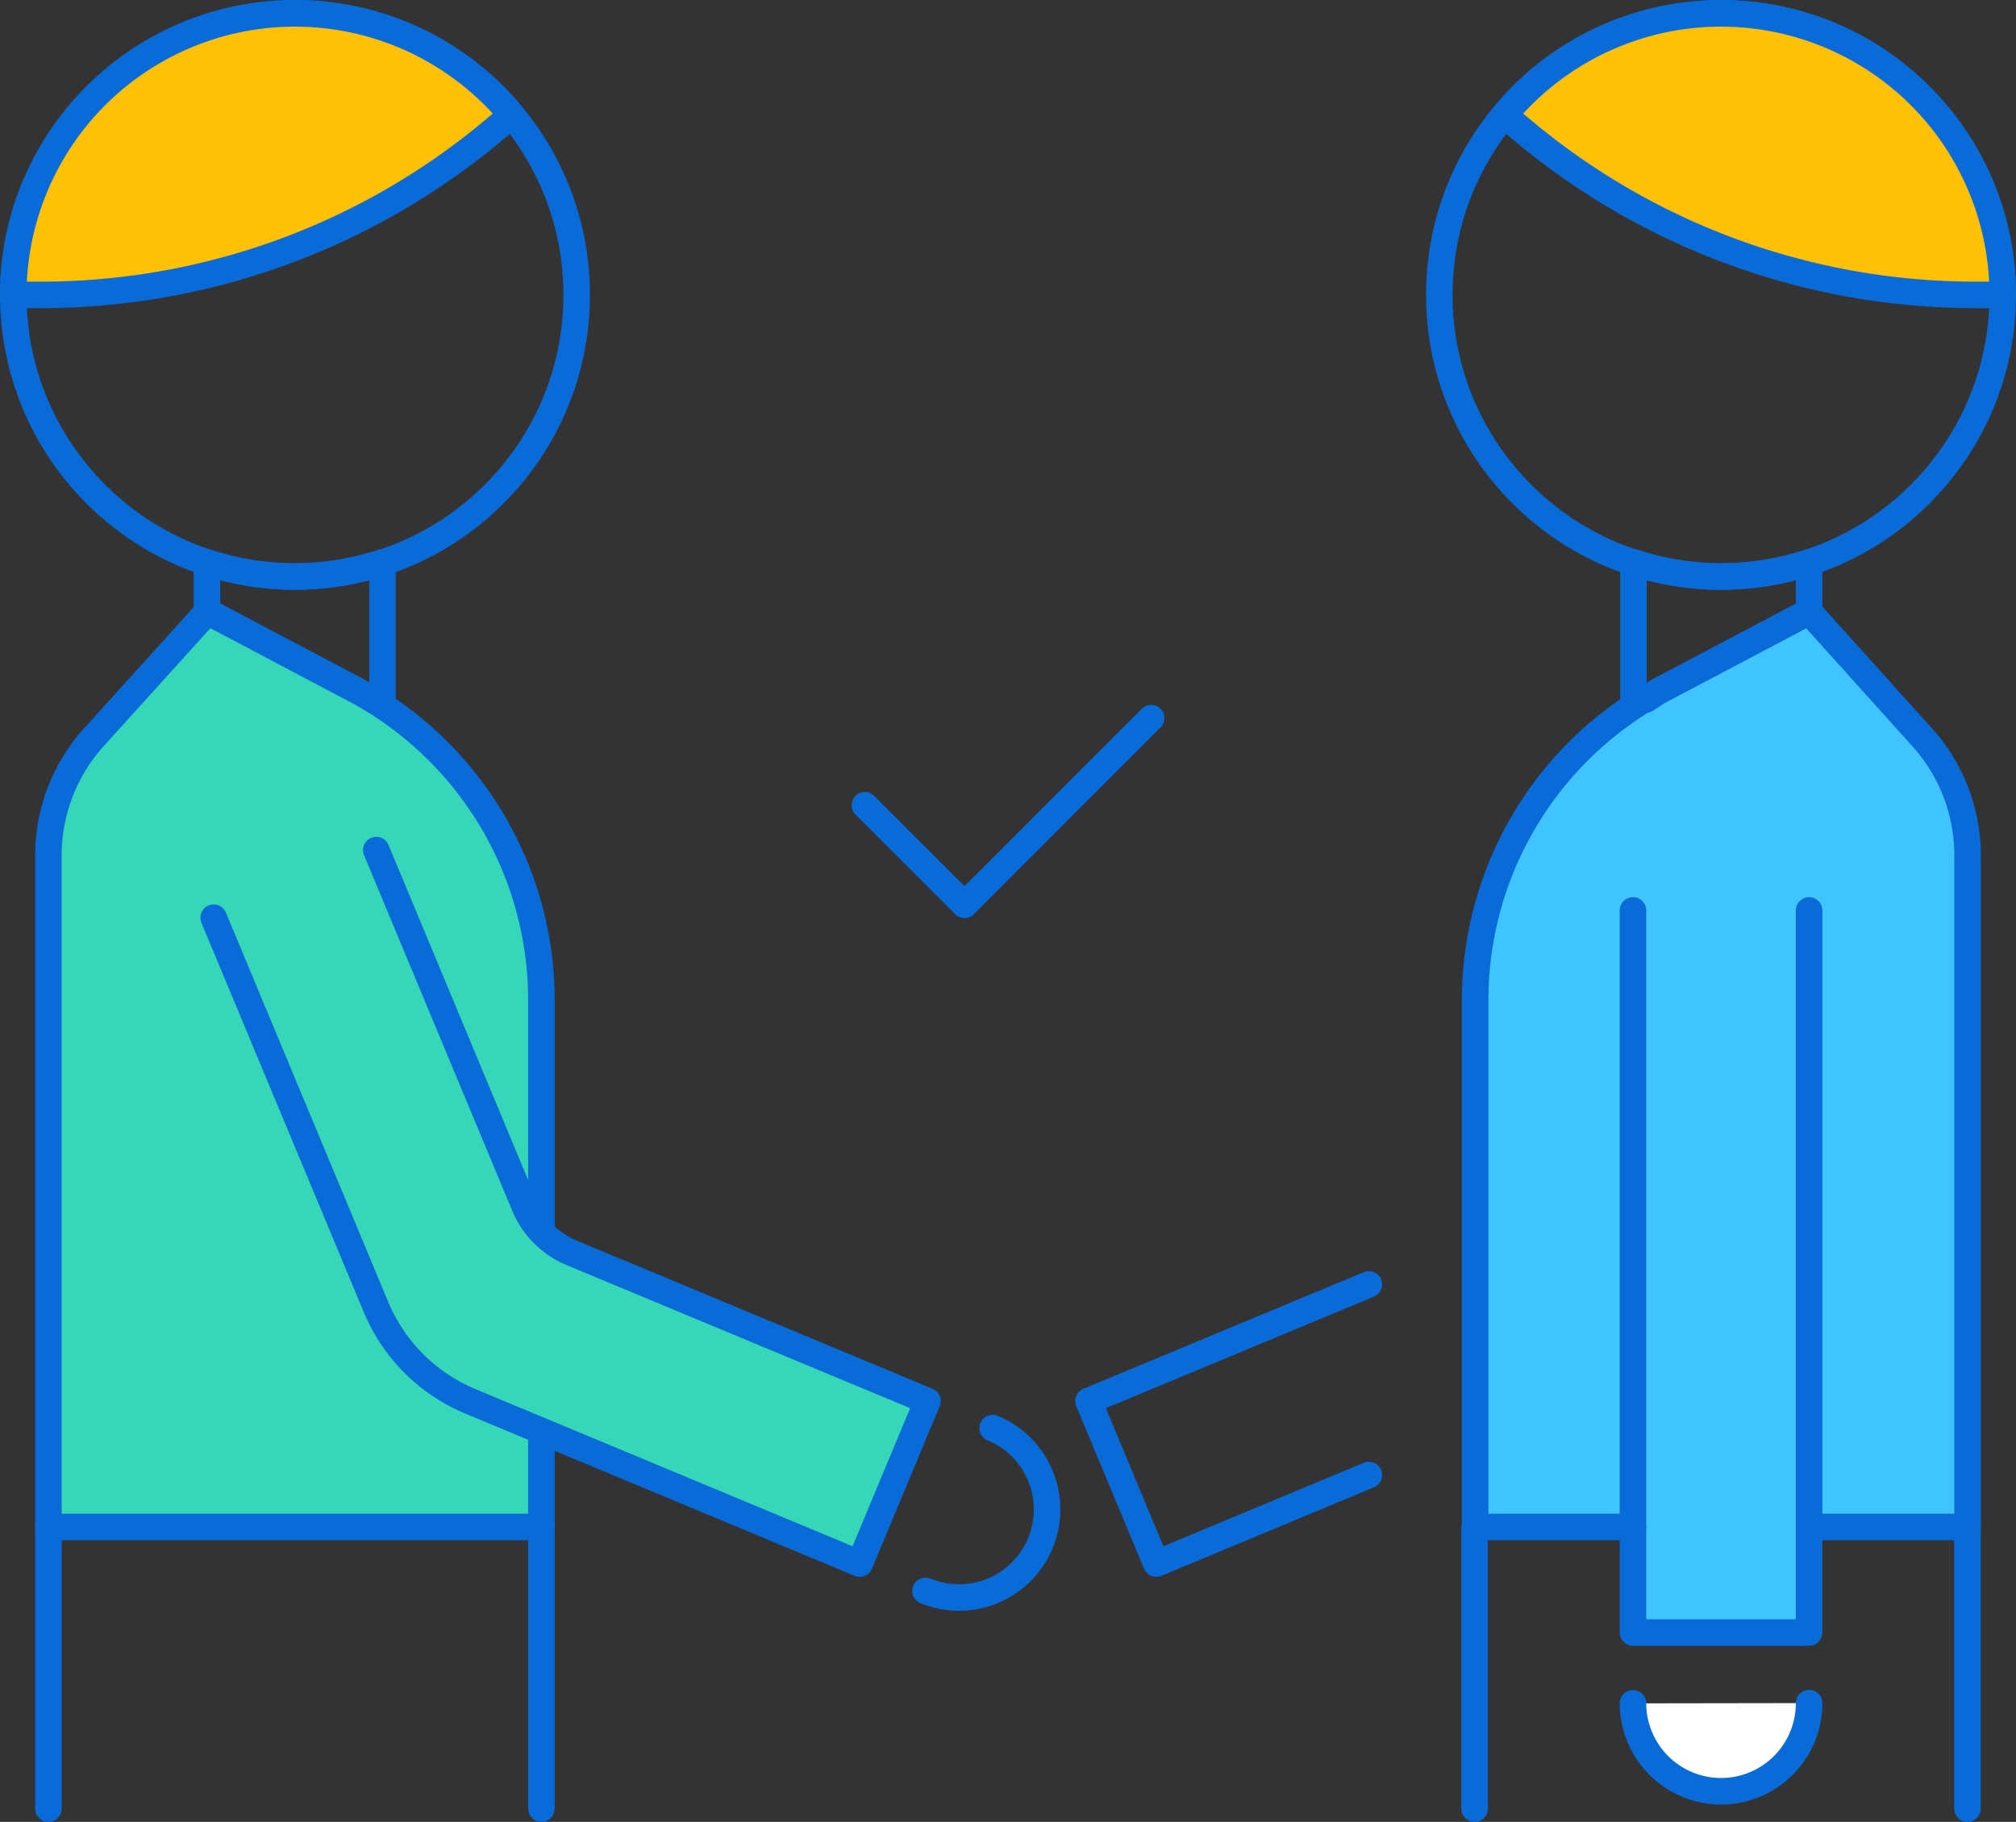
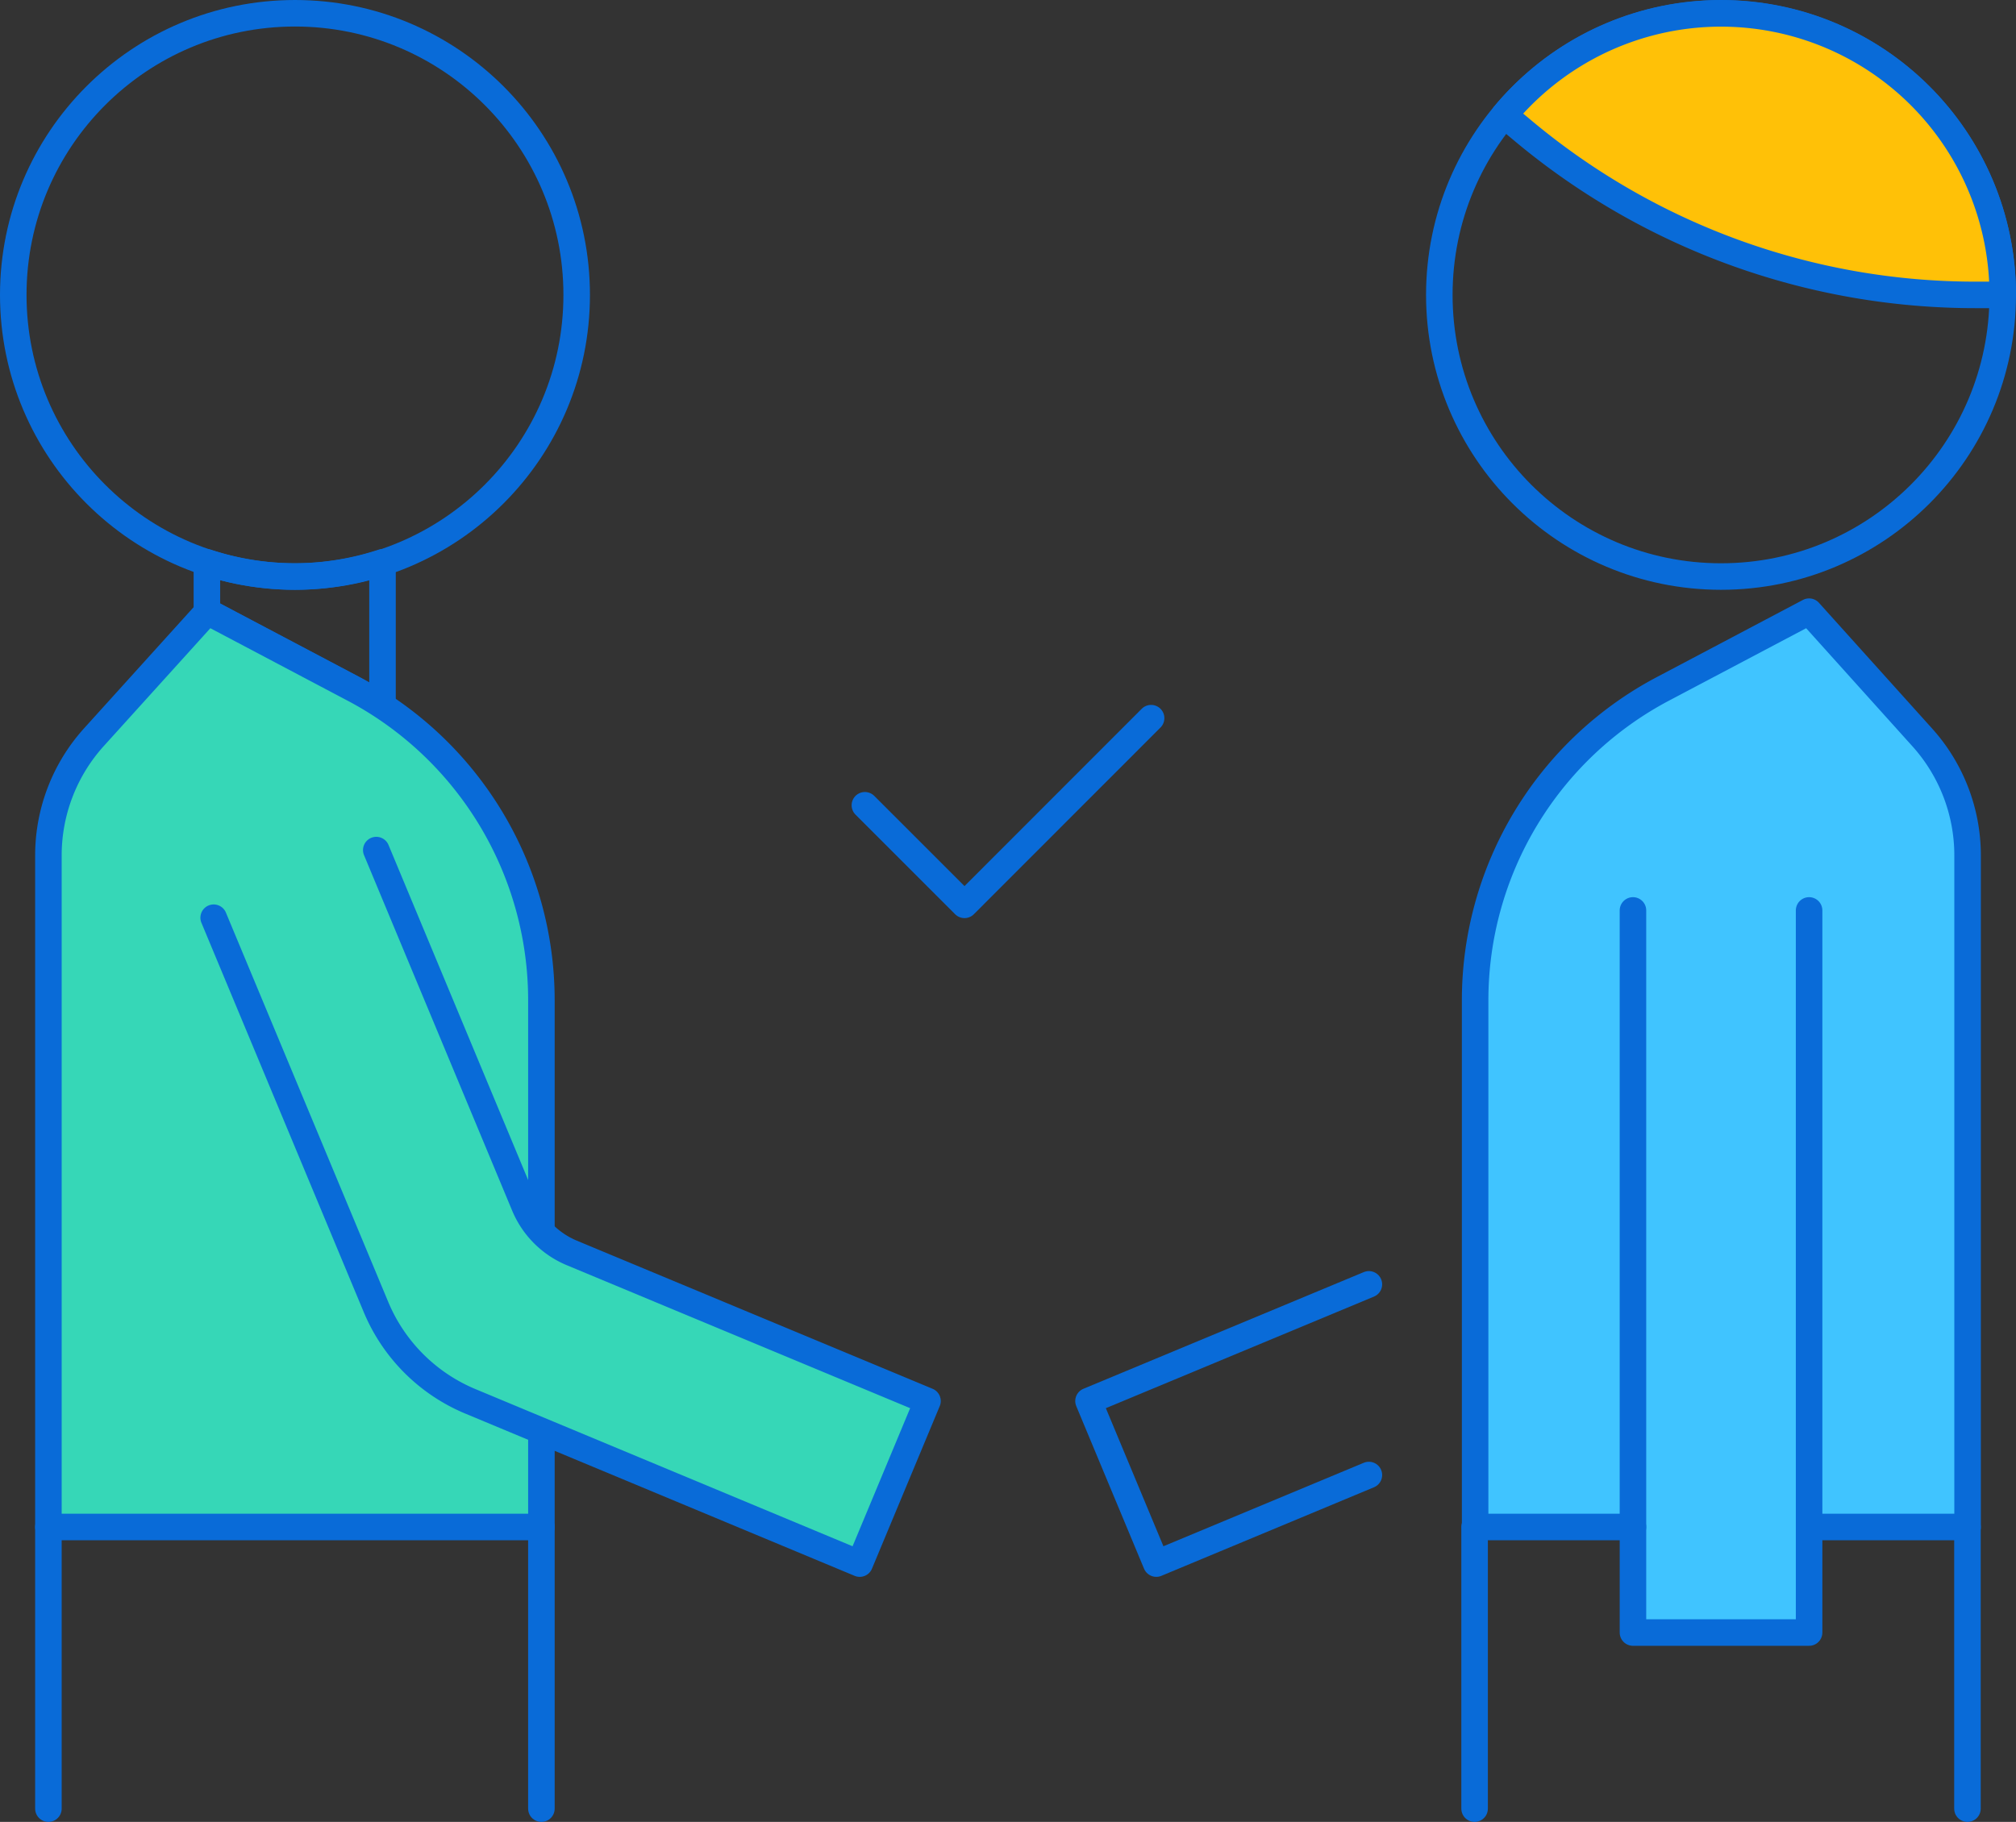
<svg xmlns="http://www.w3.org/2000/svg" width="152" height="137.4" viewBox="0 0 152 137.4">
  <rect x="0" y="0" width="152" height="137.4" fill="#333333" stroke="none" />
  <defs>
    <style>.cls-1{fill:#40c4ff;}.cls-1,.cls-2,.cls-3,.cls-4,.cls-5{stroke:#096bd8;stroke-linecap:round;stroke-linejoin:round;stroke-width:2px;}.cls-2{fill:none;}.cls-3{fill:#ffc107;}.cls-4{fill:#36d7b7;}.cls-5{fill:#fff;}</style>
  </defs>
  <g id="Calque_2" data-name="Calque 2">
    <g id="icon_consult_federer">
      <path class="cls-1" d="M148.35,115.16V64.5a13.3,13.3,0,0,0-3.41-8.88l-8.54-9.49-11,5.81a26.56,26.56,0,0,0-14.18,23.5v39.72" />
      <circle class="cls-2" cx="22.24" cy="22.24" r="21.24" />
-       <path class="cls-3" d="M37,10l1.58-1.32A21.24,21.24,0,0,0,1,22.24H3A53.15,53.15,0,0,0,37,10Z" />
-       <path class="cls-2" d="M74.84,107.7h0a6.64,6.64,0,0,1,3.6,8.68h0a6.64,6.64,0,0,1-8.66,3.6h0" />
      <path class="cls-2" d="M22.24,43.48a21.43,21.43,0,0,1-6.64-1.07v3.72l11,5.81c.47.25.89.56,1.34.83h.9V42.41A21.43,21.43,0,0,1,22.24,43.48Z" />
      <path class="cls-4" d="M26.64,51.94l-11-5.81L7.06,55.62A13.3,13.3,0,0,0,3.65,64.5v50.66H40.82V75.43A26.55,26.55,0,0,0,26.64,51.94Z" />
      <circle class="cls-2" cx="129.76" cy="22.24" r="21.24" />
      <path class="cls-3" d="M115,10l-1.58-1.32A21.24,21.24,0,0,1,151,22.24h-2A53.15,53.15,0,0,1,115,10Z" />
      <polyline class="cls-2" points="103.21 96.86 82.07 105.66 87.18 117.92 103.21 111.24" />
      <polyline class="cls-1" points="123.12 68.66 123.12 123.12 136.4 123.12 136.4 68.66" />
-       <path class="cls-2" d="M129.76,43.48a21.43,21.43,0,0,0,6.64-1.07v3.72l-11,5.81c-.47.25-.89.56-1.34.83h-.9V42.41A21.43,21.43,0,0,0,129.76,43.48Z" />
      <polyline class="cls-2" points="123.12 115.16 111.18 115.16 111.18 136.4" />
      <polyline class="cls-2" points="136.4 115.16 148.34 115.16 148.34 136.4" />
      <polyline class="cls-2" points="65.21 60.73 72.72 68.24 86.79 54.16" />
-       <path class="cls-5" d="M136.4,128.44h0a6.64,6.64,0,0,1-6.64,6.65h0a6.65,6.65,0,0,1-6.64-6.63h0" />
      <path class="cls-4" d="M28.37,64.11,39.54,90.92a6.64,6.64,0,0,0,3.57,3.57l26.82,11.17-5.11,12.26L35.48,105.69a13.22,13.22,0,0,1-7.14-7.14L16.11,69.21" />
      <line class="cls-1" x1="3.65" y1="136.4" x2="3.65" y2="115.16" />
      <line class="cls-1" x1="40.82" y1="136.4" x2="40.82" y2="115.16" />
    </g>
  </g>
</svg>